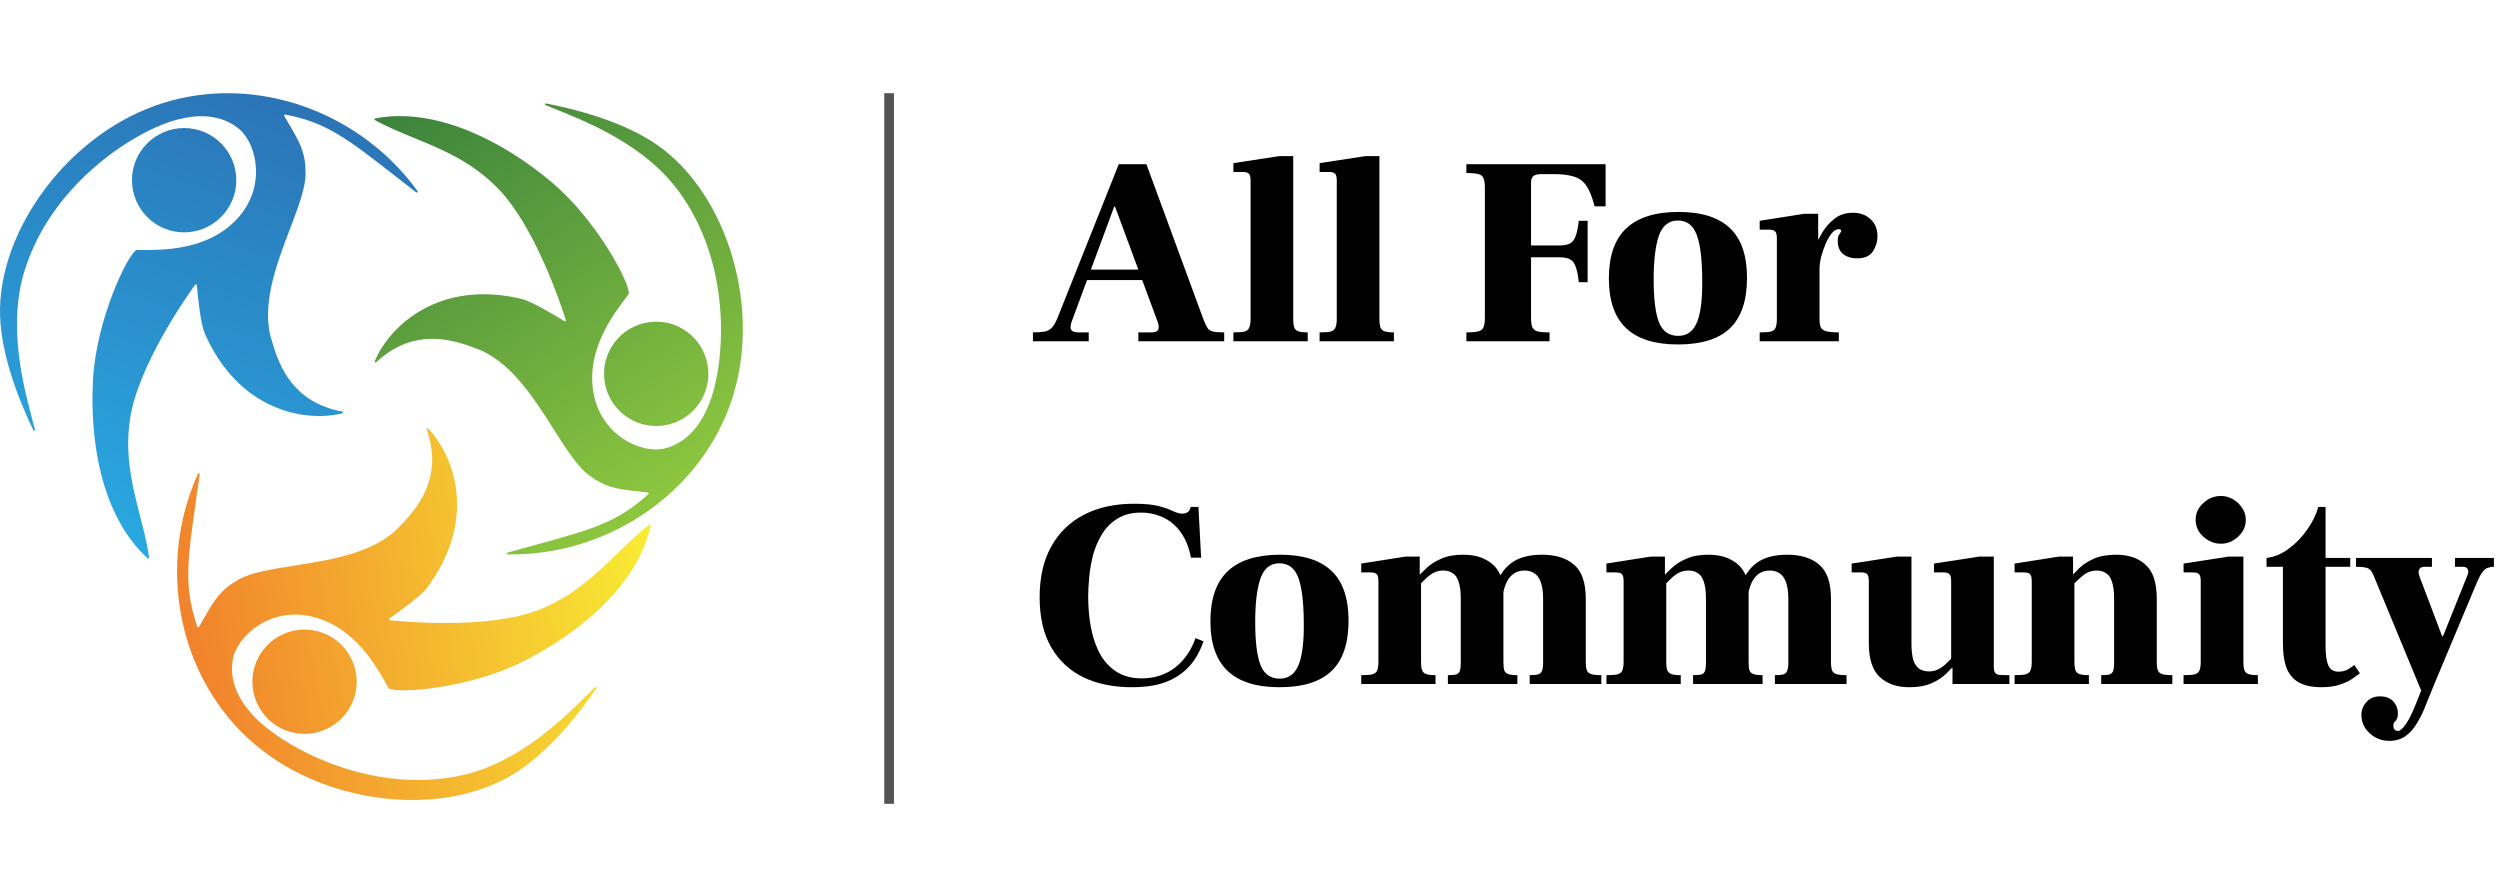
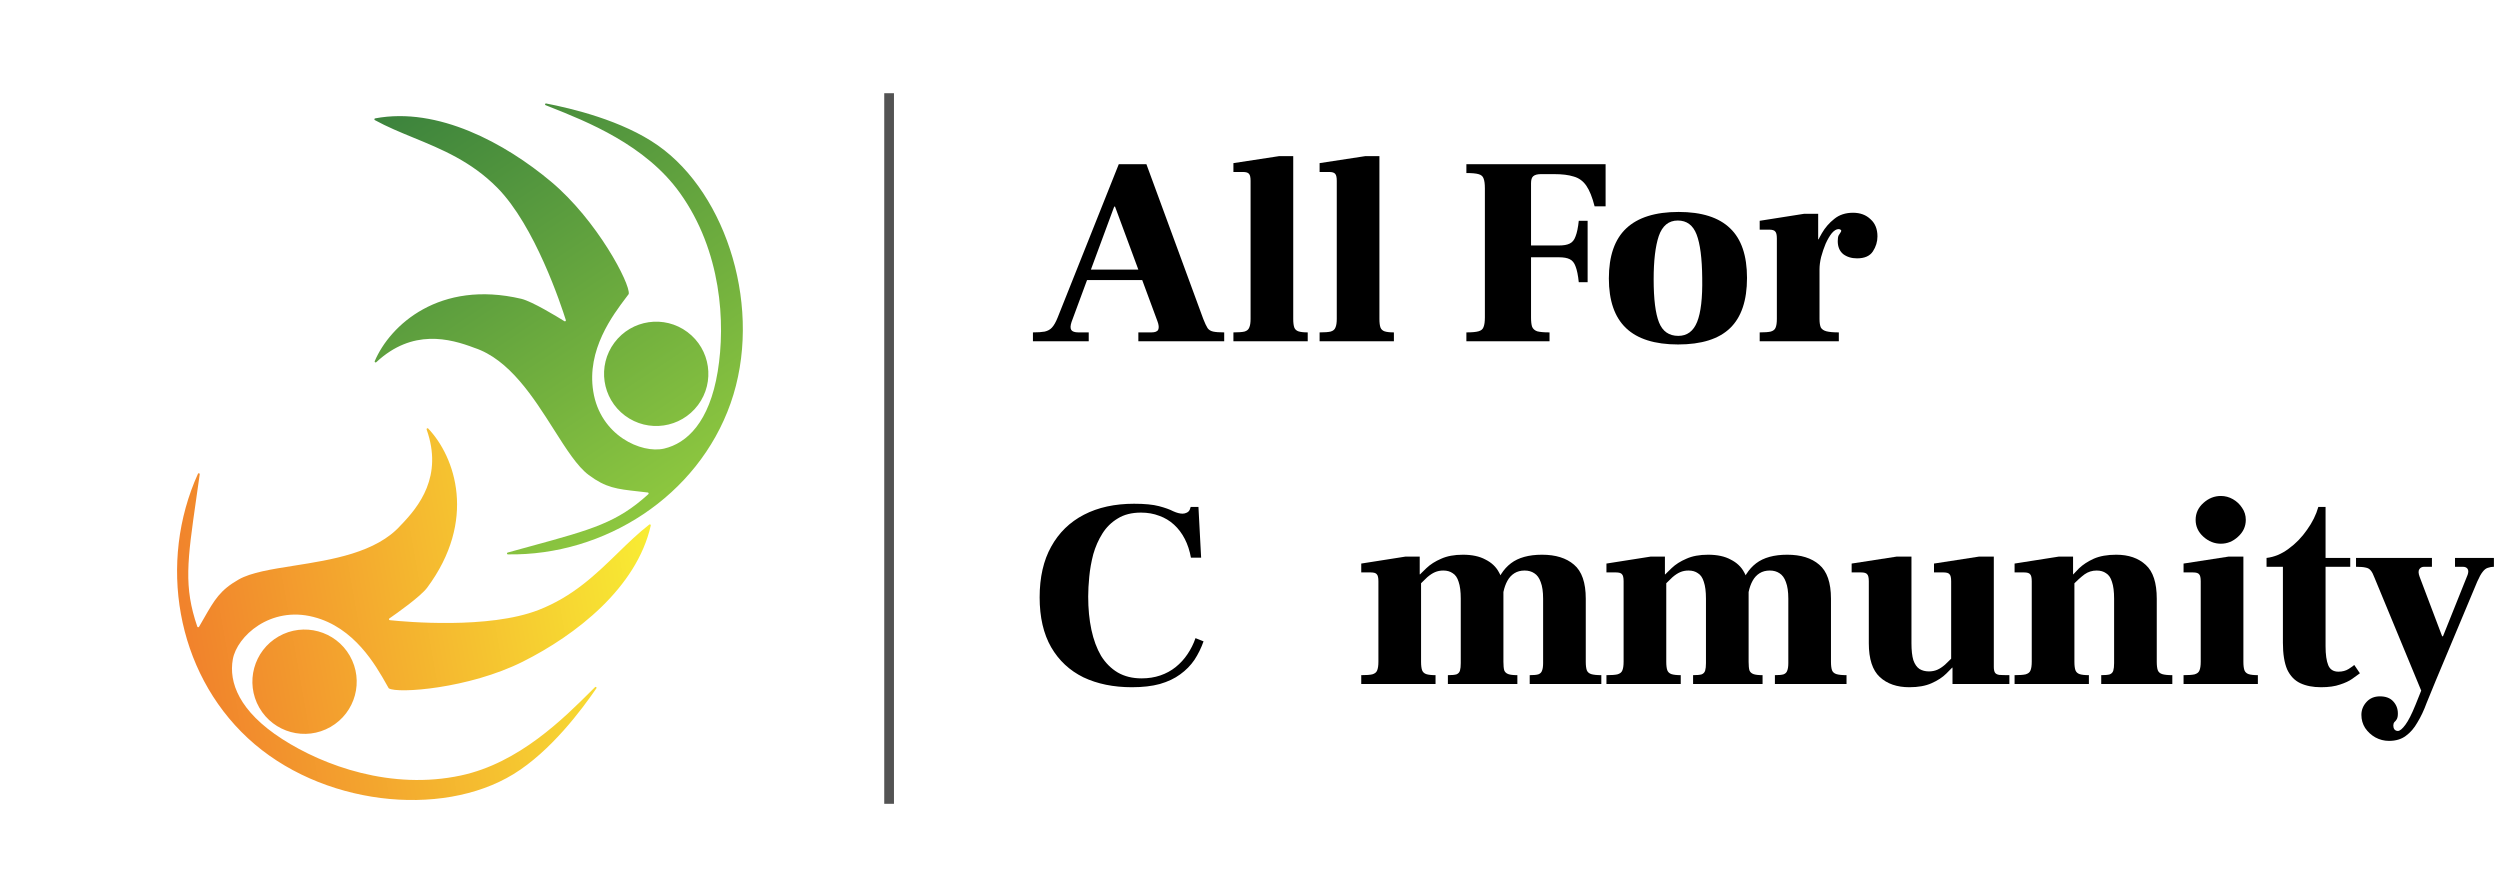
<svg xmlns="http://www.w3.org/2000/svg" width="257" height="91" viewBox="0 0 257 91" fill="none">
  <g clip-path="url(#clip0_429_3415)">
-     <path fill-rule="evenodd" clip-rule="evenodd" d="M3.421 44.212C2.287 41.855 0.133 36.929 0.006 32.417C-0.239 23.696 7.101 13.602 16.79 10.582C26.433 7.576 37.092 11.563 42.924 19.645C42.99 19.737 42.875 19.843 42.785 19.773C42.075 19.224 41.418 18.71 40.804 18.231C35.681 14.232 33.587 12.597 29.328 11.774C29.244 11.758 29.18 11.848 29.222 11.922C29.396 12.224 29.559 12.502 29.712 12.764C30.846 14.697 31.413 15.664 31.413 17.862C31.413 19.326 30.656 21.311 29.813 23.523C28.411 27.202 26.77 31.51 27.965 35.098C28.71 37.703 30.177 41.393 35.18 42.303C35.285 42.322 35.296 42.468 35.192 42.493C31.274 43.45 24.486 42.167 21.038 34.242C20.588 33.168 20.313 30.228 20.237 29.326C20.23 29.233 20.113 29.199 20.059 29.274C19.113 30.585 14.186 37.627 13.367 43.065C12.801 46.822 13.615 49.992 14.393 53.025C14.763 54.465 15.125 55.875 15.327 57.303C15.339 57.394 15.233 57.45 15.165 57.388C10.334 52.953 9.217 45.132 9.562 39.003C9.909 32.831 13.1 26.191 14.028 25.704C14.041 25.698 14.052 25.696 14.066 25.696C14.19 25.696 14.323 25.697 14.464 25.698C16.768 25.713 21.233 25.742 24.247 22.631C27.456 19.341 26.427 14.812 24.597 13.273C22.766 11.734 19.655 11.163 14.951 13.602C10.445 15.938 4.793 20.712 2.569 27.691C0.718 33.499 2.402 39.729 3.489 43.754C3.526 43.888 3.561 44.02 3.596 44.149C3.627 44.265 3.473 44.32 3.421 44.212ZM18.929 23.886C21.89 23.886 24.291 21.485 24.291 18.524C24.291 15.563 21.89 13.162 18.929 13.162C15.968 13.162 13.567 15.563 13.567 18.524C13.567 21.485 15.968 23.886 18.929 23.886Z" fill="url(#paint0_linear_429_3415)" />
    <path fill-rule="evenodd" clip-rule="evenodd" d="M56.148 10.638C58.716 11.139 63.952 12.359 67.644 14.957C74.779 19.976 78.477 31.896 75.103 41.467C71.744 50.993 62.173 57.15 52.208 56.99C52.094 56.988 52.079 56.832 52.188 56.802C53.053 56.562 53.858 56.342 54.609 56.137C60.879 54.423 63.441 53.723 66.648 50.802C66.711 50.744 66.677 50.639 66.593 50.629C66.247 50.587 65.926 50.552 65.625 50.518C63.398 50.27 62.284 50.146 60.522 48.831C59.349 47.956 58.211 46.162 56.942 44.163C54.832 40.839 52.362 36.947 48.772 35.76C46.239 34.798 42.403 33.767 38.682 37.232C38.604 37.305 38.481 37.226 38.522 37.127C40.099 33.416 45.187 28.743 53.601 30.72C54.731 31.002 57.251 32.539 58.02 33.019C58.098 33.068 58.196 32.995 58.168 32.907C57.683 31.364 54.987 23.204 51.118 19.295C48.446 16.594 45.419 15.35 42.523 14.16C41.147 13.594 39.801 13.041 38.536 12.349C38.456 12.305 38.474 12.186 38.565 12.169C45.009 10.95 51.944 14.733 56.65 18.675C61.388 22.645 64.8 29.174 64.636 30.209C64.633 30.223 64.628 30.233 64.62 30.244C64.545 30.344 64.465 30.45 64.38 30.562C62.99 32.399 60.296 35.96 60.986 40.236C61.704 44.776 65.948 46.66 68.277 46.114C70.605 45.567 72.924 43.416 73.782 38.186C74.605 33.179 74.16 25.794 69.898 19.837C66.35 14.88 60.351 12.503 56.475 10.967C56.345 10.916 56.218 10.866 56.094 10.816C55.982 10.772 56.03 10.615 56.148 10.638ZM63.161 35.224C61.39 37.597 61.878 40.957 64.251 42.728C66.625 44.499 69.984 44.011 71.756 41.638C73.527 39.265 73.039 35.905 70.666 34.134C68.293 32.362 64.933 32.85 63.161 35.224Z" fill="url(#paint1_linear_429_3415)" />
    <path fill-rule="evenodd" clip-rule="evenodd" d="M61.306 70.762C59.825 72.919 56.622 77.237 52.77 79.591C45.326 84.139 32.918 82.789 25.48 75.884C18.078 69.013 16.238 57.782 20.35 48.704C20.397 48.6 20.546 48.647 20.531 48.76C20.406 49.649 20.288 50.475 20.177 51.246C19.255 57.679 18.877 60.308 20.281 64.413C20.309 64.494 20.419 64.505 20.462 64.432C20.637 64.131 20.798 63.85 20.948 63.588C22.062 61.643 22.62 60.671 24.527 59.578C25.797 58.85 27.895 58.519 30.234 58.151C34.123 57.538 38.677 56.82 41.195 53.999C43.085 52.058 45.557 48.95 43.859 44.157C43.823 44.056 43.945 43.974 44.019 44.052C46.796 46.975 49.059 53.503 43.896 60.435C43.188 61.359 40.775 63.059 40.029 63.574C39.953 63.627 39.981 63.745 40.073 63.755C41.681 63.923 50.24 64.698 55.366 62.704C58.907 61.326 61.253 59.044 63.497 56.862C64.563 55.824 65.607 54.809 66.745 53.925C66.817 53.868 66.919 53.933 66.899 54.023C65.453 60.419 59.222 65.277 53.733 68.025C48.205 70.792 40.858 71.325 39.974 70.762C39.962 70.754 39.955 70.745 39.948 70.733C39.886 70.625 39.821 70.51 39.752 70.387C38.62 68.381 36.425 64.492 32.227 63.423C27.777 62.276 24.359 65.419 23.934 67.773C23.509 70.126 24.56 73.11 29.016 75.978C33.282 78.726 40.235 81.257 47.395 79.716C53.355 78.434 57.923 73.876 60.874 70.931C60.973 70.833 61.07 70.737 61.165 70.642C61.249 70.558 61.374 70.663 61.306 70.762ZM35.96 67.413C34.488 64.844 31.211 63.955 28.642 65.427C26.072 66.9 25.183 70.176 26.655 72.746C28.128 75.315 31.404 76.204 33.974 74.732C36.543 73.26 37.433 69.983 35.96 67.413Z" fill="url(#paint2_linear_429_3415)" />
    <line x1="91.4" y1="9.582" x2="91.4" y2="82.632" stroke="#535353" />
    <path d="M245.591 76.163C245.095 76.163 244.626 76.043 244.185 75.804C243.762 75.565 243.413 75.243 243.137 74.839C242.879 74.434 242.751 73.984 242.751 73.488C242.751 72.991 242.925 72.55 243.275 72.164C243.624 71.778 244.084 71.585 244.654 71.585C245.242 71.585 245.692 71.75 246.005 72.081C246.336 72.43 246.501 72.853 246.501 73.35C246.501 73.607 246.464 73.8 246.391 73.929C246.317 74.058 246.235 74.159 246.143 74.232C246.069 74.324 246.032 74.444 246.032 74.591C246.032 74.738 246.069 74.867 246.143 74.977C246.235 75.087 246.354 75.142 246.501 75.142C246.703 75.142 246.961 74.931 247.273 74.508C247.586 74.085 247.935 73.396 248.321 72.44L253.671 59.093C253.763 58.835 253.763 58.633 253.671 58.486C253.579 58.339 253.414 58.265 253.175 58.265H252.375V57.355H256.374V58.265C256.153 58.265 255.941 58.302 255.739 58.376C255.555 58.431 255.381 58.569 255.215 58.789C255.05 58.992 254.866 59.322 254.664 59.782L250.389 69.985C250.059 70.776 249.746 71.539 249.452 72.274C249.176 73.028 248.864 73.69 248.514 74.26C248.183 74.848 247.788 75.308 247.328 75.639C246.869 75.988 246.29 76.163 245.591 76.163ZM249.121 71.53L244.102 59.396C243.973 59.047 243.845 58.799 243.716 58.651C243.587 58.486 243.413 58.385 243.192 58.348C242.971 58.293 242.64 58.265 242.199 58.265V57.355H250.003V58.265H249.204C248.983 58.265 248.818 58.348 248.707 58.514C248.597 58.679 248.606 58.937 248.735 59.286L251.051 65.408H251.768L249.121 71.53Z" fill="black" />
    <path d="M238.599 70.647C237.772 70.647 237.064 70.509 236.476 70.234C235.887 69.958 235.437 69.489 235.124 68.827C234.83 68.147 234.683 67.228 234.683 66.07V58.265H233.001V57.355C233.792 57.264 234.545 56.951 235.262 56.418C235.998 55.885 236.632 55.232 237.165 54.46C237.717 53.688 238.103 52.906 238.323 52.116H239.068V57.355H241.605V58.265H239.068V66.428C239.068 67.292 239.16 67.945 239.344 68.386C239.527 68.827 239.877 69.048 240.391 69.048C240.796 69.048 241.145 68.956 241.439 68.772C241.752 68.57 241.945 68.432 242.018 68.358L242.598 69.213C242.395 69.36 242.129 69.553 241.798 69.792C241.485 70.013 241.072 70.206 240.557 70.371C240.042 70.555 239.39 70.647 238.599 70.647Z" fill="black" />
    <path d="M224.47 70.316V69.406C224.985 69.406 225.362 69.379 225.601 69.324C225.858 69.25 226.024 69.121 226.097 68.938C226.189 68.735 226.235 68.432 226.235 68.028V59.755C226.235 59.387 226.18 59.148 226.07 59.038C225.978 58.909 225.766 58.845 225.435 58.845H224.47V57.934L229.103 57.218H230.62V68.028C230.62 68.414 230.657 68.708 230.73 68.91C230.804 69.094 230.941 69.222 231.144 69.296C231.364 69.37 231.686 69.406 232.109 69.406V70.316H224.47ZM228.303 55.894C227.642 55.894 227.044 55.655 226.511 55.177C225.978 54.699 225.711 54.12 225.711 53.44C225.711 52.759 225.978 52.18 226.511 51.702C227.044 51.224 227.642 50.985 228.303 50.985C228.745 50.985 229.158 51.096 229.544 51.316C229.93 51.537 230.243 51.831 230.482 52.199C230.739 52.566 230.868 52.98 230.868 53.44C230.868 54.12 230.601 54.699 230.068 55.177C229.553 55.655 228.965 55.894 228.303 55.894Z" fill="black" />
    <path d="M216.006 70.316V69.406C216.411 69.406 216.705 69.379 216.889 69.324C217.073 69.25 217.192 69.121 217.247 68.938C217.302 68.754 217.33 68.496 217.33 68.165V61.547C217.33 60.812 217.256 60.233 217.109 59.81C216.981 59.387 216.778 59.093 216.503 58.927C216.245 58.743 215.924 58.651 215.538 58.651C215.078 58.651 214.664 58.78 214.297 59.038C213.947 59.295 213.488 59.709 212.918 60.279L212.752 59.506C213.01 59.175 213.331 58.817 213.717 58.431C214.122 58.045 214.627 57.714 215.234 57.438C215.859 57.162 216.631 57.025 217.551 57.025C218.819 57.025 219.83 57.374 220.584 58.072C221.338 58.753 221.715 59.911 221.715 61.547V68.028C221.715 68.414 221.751 68.708 221.825 68.91C221.898 69.094 222.046 69.222 222.266 69.296C222.505 69.37 222.854 69.406 223.314 69.406V70.316H216.006ZM207.099 70.316V69.406C207.614 69.406 207.991 69.379 208.23 69.324C208.487 69.25 208.653 69.121 208.726 68.938C208.818 68.735 208.864 68.432 208.864 68.028V59.755C208.864 59.387 208.809 59.148 208.699 59.038C208.607 58.909 208.395 58.844 208.064 58.844H207.099V57.934L211.649 57.218H213.111V59.038H213.249V68.028C213.249 68.414 213.285 68.708 213.359 68.91C213.433 69.094 213.57 69.222 213.773 69.296C213.993 69.37 214.315 69.406 214.738 69.406V70.316H207.099Z" fill="black" />
    <path d="M196.278 70.647C195.009 70.647 193.998 70.298 193.244 69.599C192.49 68.901 192.114 67.743 192.114 66.125V59.755C192.114 59.387 192.058 59.148 191.948 59.038C191.856 58.909 191.645 58.844 191.314 58.844H190.349V57.934L194.981 57.218H196.498V66.125C196.498 66.86 196.563 67.439 196.691 67.862C196.838 68.285 197.05 68.588 197.325 68.772C197.601 68.938 197.923 69.02 198.291 69.02C198.603 69.02 198.888 68.965 199.146 68.855C199.403 68.745 199.669 68.57 199.945 68.331C200.221 68.073 200.543 67.761 200.91 67.393L201.076 68.165C200.818 68.496 200.488 68.855 200.083 69.241C199.697 69.627 199.191 69.958 198.566 70.234C197.96 70.509 197.197 70.647 196.278 70.647ZM200.717 70.316V68.634H200.579V59.755C200.579 59.387 200.524 59.148 200.414 59.038C200.322 58.909 200.111 58.844 199.78 58.844H198.815V57.934L203.447 57.218H204.964V68.552C204.964 68.809 205.001 69.002 205.074 69.131C205.148 69.259 205.295 69.342 205.516 69.379C205.755 69.397 206.104 69.406 206.564 69.406V70.316H200.717Z" fill="black" />
    <path d="M182.46 70.316V69.406C182.865 69.406 183.159 69.379 183.343 69.324C183.545 69.25 183.673 69.121 183.729 68.938C183.802 68.754 183.839 68.496 183.839 68.165V61.547C183.839 60.83 183.756 60.26 183.591 59.837C183.444 59.414 183.223 59.111 182.929 58.927C182.653 58.743 182.322 58.651 181.936 58.651C181.532 58.651 181.182 58.743 180.888 58.927C180.594 59.111 180.355 59.368 180.171 59.699C179.987 60.03 179.85 60.416 179.758 60.858L178.848 60.554C179.197 59.378 179.758 58.495 180.53 57.907C181.302 57.319 182.368 57.025 183.729 57.025C185.126 57.025 186.22 57.365 187.01 58.045C187.819 58.725 188.224 59.892 188.224 61.547V68.028C188.224 68.414 188.26 68.708 188.334 68.91C188.407 69.094 188.555 69.222 188.775 69.296C189.014 69.37 189.363 69.406 189.823 69.406V70.316H182.46ZM165.142 70.316V69.406C165.657 69.406 166.034 69.379 166.273 69.324C166.53 69.25 166.696 69.121 166.769 68.938C166.861 68.735 166.907 68.432 166.907 68.028V59.755C166.907 59.387 166.852 59.148 166.742 59.038C166.65 58.909 166.438 58.844 166.107 58.844H165.142V57.934L169.692 57.218H171.154V59.038H171.292V68.028C171.292 68.414 171.328 68.708 171.402 68.91C171.475 69.094 171.613 69.222 171.816 69.296C172.036 69.37 172.358 69.406 172.781 69.406V70.316H165.142ZM174.049 70.316V69.406C174.454 69.406 174.748 69.379 174.932 69.324C175.116 69.25 175.235 69.121 175.29 68.938C175.345 68.754 175.373 68.496 175.373 68.165V61.547C175.373 60.812 175.299 60.233 175.152 59.81C175.024 59.387 174.821 59.093 174.546 58.927C174.288 58.743 173.967 58.651 173.58 58.651C173.268 58.651 172.983 58.707 172.726 58.817C172.468 58.927 172.202 59.102 171.926 59.341C171.669 59.58 171.347 59.892 170.961 60.279L170.795 59.506C171.089 59.139 171.439 58.771 171.843 58.403C172.248 58.017 172.753 57.696 173.36 57.438C173.967 57.162 174.711 57.025 175.594 57.025C176.531 57.025 177.303 57.19 177.91 57.521C178.535 57.833 178.995 58.265 179.289 58.817C179.601 59.35 179.758 59.966 179.758 60.665V68.028C179.758 68.414 179.785 68.708 179.84 68.91C179.914 69.094 180.052 69.222 180.254 69.296C180.456 69.37 180.769 69.406 181.192 69.406V70.316H174.049Z" fill="black" />
    <path d="M157.254 70.316V69.406C157.658 69.406 157.952 69.379 158.136 69.324C158.338 69.25 158.467 69.121 158.522 68.938C158.596 68.754 158.632 68.496 158.632 68.165V61.547C158.632 60.83 158.55 60.26 158.384 59.837C158.237 59.414 158.017 59.111 157.722 58.927C157.447 58.743 157.116 58.651 156.73 58.651C156.325 58.651 155.976 58.743 155.682 58.927C155.388 59.111 155.149 59.368 154.965 59.699C154.781 60.03 154.643 60.416 154.551 60.858L153.641 60.554C153.99 59.378 154.551 58.495 155.323 57.907C156.095 57.319 157.162 57.025 158.522 57.025C159.919 57.025 161.013 57.365 161.804 58.045C162.613 58.725 163.017 59.892 163.017 61.547V68.028C163.017 68.414 163.054 68.708 163.127 68.91C163.201 69.094 163.348 69.222 163.569 69.296C163.808 69.37 164.157 69.406 164.616 69.406V70.316H157.254ZM139.936 70.316V69.406C140.45 69.406 140.827 69.379 141.066 69.324C141.324 69.25 141.489 69.121 141.563 68.938C141.654 68.735 141.7 68.432 141.7 68.028V59.755C141.7 59.387 141.645 59.148 141.535 59.038C141.443 58.909 141.232 58.844 140.901 58.844H139.936V57.934L144.486 57.218H145.947V59.038H146.085V68.028C146.085 68.414 146.122 68.708 146.195 68.91C146.269 69.094 146.407 69.222 146.609 69.296C146.83 69.37 147.151 69.406 147.574 69.406V70.316H139.936ZM148.843 70.316V69.406C149.247 69.406 149.541 69.379 149.725 69.324C149.909 69.25 150.029 69.121 150.084 68.938C150.139 68.754 150.166 68.496 150.166 68.165V61.547C150.166 60.812 150.093 60.233 149.946 59.81C149.817 59.387 149.615 59.093 149.339 58.927C149.082 58.743 148.76 58.651 148.374 58.651C148.061 58.651 147.776 58.707 147.519 58.817C147.262 58.927 146.995 59.102 146.719 59.341C146.462 59.58 146.14 59.892 145.754 60.279L145.589 59.506C145.883 59.139 146.232 58.771 146.637 58.403C147.041 58.017 147.547 57.696 148.153 57.438C148.76 57.162 149.505 57.025 150.387 57.025C151.325 57.025 152.097 57.19 152.703 57.521C153.329 57.833 153.788 58.265 154.082 58.817C154.395 59.35 154.551 59.966 154.551 60.665V68.028C154.551 68.414 154.579 68.708 154.634 68.91C154.707 69.094 154.845 69.222 155.047 69.296C155.25 69.37 155.562 69.406 155.985 69.406V70.316H148.843Z" fill="black" />
-     <path d="M131.545 70.647C129.155 70.647 127.372 70.087 126.195 68.965C125.018 67.844 124.43 66.143 124.43 63.863C124.43 61.547 125.028 59.828 126.223 58.707C127.418 57.585 129.21 57.025 131.6 57.025C133.972 57.025 135.737 57.585 136.895 58.707C138.053 59.81 138.632 61.51 138.632 63.808C138.632 66.125 138.053 67.844 136.895 68.965C135.737 70.087 133.953 70.647 131.545 70.647ZM131.572 69.765C132.473 69.765 133.117 69.287 133.503 68.331C133.889 67.375 134.064 65.867 134.027 63.808C134.008 61.786 133.815 60.297 133.448 59.341C133.08 58.385 132.437 57.907 131.517 57.907C130.58 57.907 129.927 58.44 129.559 59.506C129.21 60.554 129.035 62.034 129.035 63.946C129.035 65.987 129.219 67.467 129.587 68.386C129.955 69.305 130.616 69.765 131.572 69.765Z" fill="black" />
    <path d="M116.361 70.647C114.468 70.647 112.804 70.307 111.37 69.627C109.954 68.928 108.851 67.899 108.061 66.538C107.27 65.16 106.875 63.45 106.875 61.409C106.875 59.35 107.27 57.613 108.061 56.197C108.851 54.763 109.973 53.669 111.425 52.916C112.877 52.162 114.596 51.785 116.582 51.785C117.667 51.785 118.521 51.868 119.147 52.033C119.772 52.199 120.259 52.373 120.608 52.557C120.976 52.723 121.297 52.805 121.573 52.805C121.72 52.805 121.867 52.769 122.014 52.695C122.162 52.621 122.263 52.511 122.318 52.364L122.401 52.116H123.2L123.476 57.328H122.428C122.299 56.611 122.088 55.967 121.794 55.398C121.5 54.828 121.132 54.34 120.691 53.936C120.25 53.532 119.744 53.228 119.174 53.026C118.604 52.805 117.979 52.695 117.299 52.695C116.343 52.695 115.543 52.897 114.9 53.302C114.256 53.688 113.732 54.203 113.328 54.846C112.923 55.489 112.611 56.197 112.39 56.969C112.188 57.742 112.05 58.514 111.977 59.286C111.903 60.039 111.866 60.72 111.866 61.326C111.866 62.577 111.977 63.716 112.197 64.746C112.418 65.775 112.749 66.667 113.19 67.421C113.65 68.156 114.22 68.726 114.9 69.131C115.598 69.535 116.416 69.737 117.354 69.737C118.053 69.737 118.696 69.636 119.284 69.434C119.873 69.232 120.397 68.947 120.856 68.579C121.334 68.193 121.739 67.752 122.07 67.255C122.419 66.741 122.695 66.189 122.897 65.601L123.724 65.932C123.485 66.612 123.173 67.246 122.787 67.835C122.401 68.404 121.913 68.901 121.325 69.324C120.755 69.746 120.057 70.077 119.229 70.316C118.42 70.537 117.464 70.647 116.361 70.647Z" fill="black" />
    <path d="M180.896 35.08V34.17C181.411 34.17 181.788 34.142 182.027 34.087C182.284 34.014 182.449 33.885 182.523 33.701C182.615 33.499 182.661 33.195 182.661 32.791V24.518C182.661 24.15 182.606 23.911 182.495 23.801C182.404 23.672 182.192 23.608 181.861 23.608H180.896V22.698L185.446 21.981H186.908V24.601H187.046V32.791C187.046 33.177 187.092 33.471 187.183 33.673C187.294 33.857 187.487 33.986 187.763 34.059C188.057 34.133 188.48 34.17 189.031 34.17V35.08H180.896ZM186.191 27.689V26.697C186.246 26.476 186.356 26.108 186.522 25.593C186.705 25.079 186.963 24.536 187.294 23.966C187.625 23.396 188.047 22.909 188.562 22.505C189.077 22.082 189.72 21.871 190.493 21.871C191.228 21.871 191.825 22.091 192.285 22.532C192.763 22.955 193.002 23.544 193.002 24.297C193.002 24.849 192.846 25.364 192.533 25.842C192.221 26.32 191.678 26.559 190.906 26.559C190.336 26.559 189.858 26.412 189.472 26.117C189.105 25.805 188.921 25.364 188.921 24.794C188.921 24.536 188.948 24.343 189.003 24.215C189.077 24.086 189.141 23.985 189.197 23.911C189.252 23.838 189.279 23.773 189.279 23.718C189.279 23.663 189.252 23.626 189.197 23.608C189.141 23.571 189.077 23.553 189.003 23.553C188.783 23.553 188.553 23.691 188.314 23.966C188.093 24.242 187.882 24.601 187.68 25.042C187.496 25.483 187.34 25.943 187.211 26.421C187.101 26.88 187.046 27.303 187.046 27.689H186.191Z" fill="black" />
    <path d="M172.506 35.411C170.116 35.411 168.333 34.85 167.156 33.728C165.979 32.607 165.391 30.907 165.391 28.627C165.391 26.311 165.989 24.591 167.184 23.47C168.379 22.349 170.171 21.788 172.561 21.788C174.933 21.788 176.697 22.349 177.856 23.47C179.014 24.573 179.593 26.274 179.593 28.572C179.593 30.888 179.014 32.607 177.856 33.728C176.697 34.85 174.914 35.411 172.506 35.411ZM172.533 34.528C173.434 34.528 174.078 34.05 174.464 33.094C174.85 32.138 175.024 30.631 174.988 28.572C174.969 26.549 174.776 25.06 174.409 24.104C174.041 23.148 173.397 22.67 172.478 22.67C171.541 22.67 170.888 23.203 170.52 24.27C170.171 25.318 169.996 26.798 169.996 28.71C169.996 30.75 170.18 32.23 170.548 33.149C170.916 34.069 171.577 34.528 172.533 34.528Z" fill="black" />
    <path d="M150.744 35.08V34.17C151.314 34.17 151.727 34.133 151.985 34.059C152.26 33.986 152.435 33.839 152.509 33.618C152.6 33.398 152.646 33.067 152.646 32.626V19.361C152.646 18.902 152.6 18.561 152.509 18.341C152.435 18.12 152.26 17.973 151.985 17.9C151.727 17.826 151.314 17.789 150.744 17.789V16.879H165.056V21.209H163.925C163.686 20.271 163.401 19.563 163.07 19.085C162.739 18.607 162.307 18.295 161.774 18.148C161.259 17.982 160.588 17.9 159.761 17.9H158.41C158.042 17.9 157.776 17.973 157.61 18.12C157.463 18.249 157.39 18.488 157.39 18.837V25.235H160.258C160.736 25.235 161.103 25.171 161.361 25.042C161.636 24.913 161.839 24.665 161.967 24.297C162.114 23.93 162.225 23.397 162.298 22.698H163.208V29.013H162.298C162.225 28.296 162.114 27.754 161.967 27.386C161.839 27.018 161.636 26.77 161.361 26.641C161.103 26.513 160.736 26.448 160.258 26.448H157.39V32.626C157.39 33.048 157.426 33.37 157.5 33.591C157.592 33.811 157.766 33.968 158.024 34.059C158.3 34.133 158.722 34.17 159.292 34.17V35.08H150.744Z" fill="black" />
    <path d="M135.655 35.08V34.17C136.17 34.17 136.546 34.142 136.785 34.087C137.043 34.014 137.208 33.876 137.282 33.673C137.374 33.471 137.42 33.177 137.42 32.791V18.589C137.42 18.221 137.365 17.982 137.254 17.872C137.162 17.743 136.951 17.679 136.62 17.679H135.655V16.769L140.343 16.052H141.804V32.791C141.804 33.177 141.841 33.471 141.915 33.673C141.988 33.857 142.126 33.986 142.328 34.059C142.549 34.133 142.871 34.17 143.293 34.17V35.08H135.655Z" fill="black" />
    <path d="M126.795 35.08V34.17C127.31 34.17 127.687 34.142 127.926 34.087C128.183 34.014 128.348 33.876 128.422 33.673C128.514 33.471 128.56 33.177 128.56 32.791V18.589C128.56 18.221 128.505 17.982 128.394 17.872C128.302 17.743 128.091 17.679 127.76 17.679H126.795V16.769L131.483 16.052H132.944V32.791C132.944 33.177 132.981 33.471 133.055 33.673C133.128 33.857 133.266 33.986 133.468 34.059C133.689 34.133 134.011 34.17 134.434 34.17V35.08H126.795Z" fill="black" />
    <path d="M106.186 35.08V34.17C106.7 34.17 107.105 34.142 107.399 34.087C107.711 34.014 107.96 33.876 108.143 33.673C108.346 33.453 108.539 33.113 108.723 32.653L115.01 16.879H117.85L123.697 32.791C123.862 33.214 124.009 33.526 124.138 33.728C124.267 33.912 124.46 34.032 124.717 34.087C124.974 34.142 125.351 34.17 125.848 34.17V35.08H117.023V34.17H118.374C118.742 34.17 118.972 34.078 119.064 33.894C119.156 33.692 119.128 33.398 118.981 33.011L114.624 21.236H114.541L110.157 33.094C110.028 33.48 110.019 33.756 110.129 33.922C110.239 34.087 110.487 34.17 110.874 34.17H111.921V35.08H106.186ZM111.204 28.792V27.717H117.878V28.792H111.204Z" fill="black" />
  </g>
  <defs>
    <linearGradient id="paint0_linear_429_3415" x1="29.295" y1="10.843" x2="12.947" y2="56.302" gradientUnits="userSpaceOnUse">
      <stop stop-color="#2B75B7" />
      <stop offset="1" stop-color="#29A9E1" />
    </linearGradient>
    <linearGradient id="paint1_linear_429_3415" x1="67.414" y1="51.332" x2="40.762" y2="11.041" gradientUnits="userSpaceOnUse">
      <stop stop-color="#8CC63F" />
      <stop offset="1" stop-color="#3C833D" />
    </linearGradient>
    <linearGradient id="paint2_linear_429_3415" x1="19.49" y1="64.905" x2="67.059" y2="56.487" gradientUnits="userSpaceOnUse">
      <stop stop-color="#F1832C" />
      <stop offset="1" stop-color="#F8EC33" />
    </linearGradient>
    <clipPath id="clip0_429_3415">
      <rect width="257" height="90.949" fill="white" />
    </clipPath>
  </defs>
</svg>